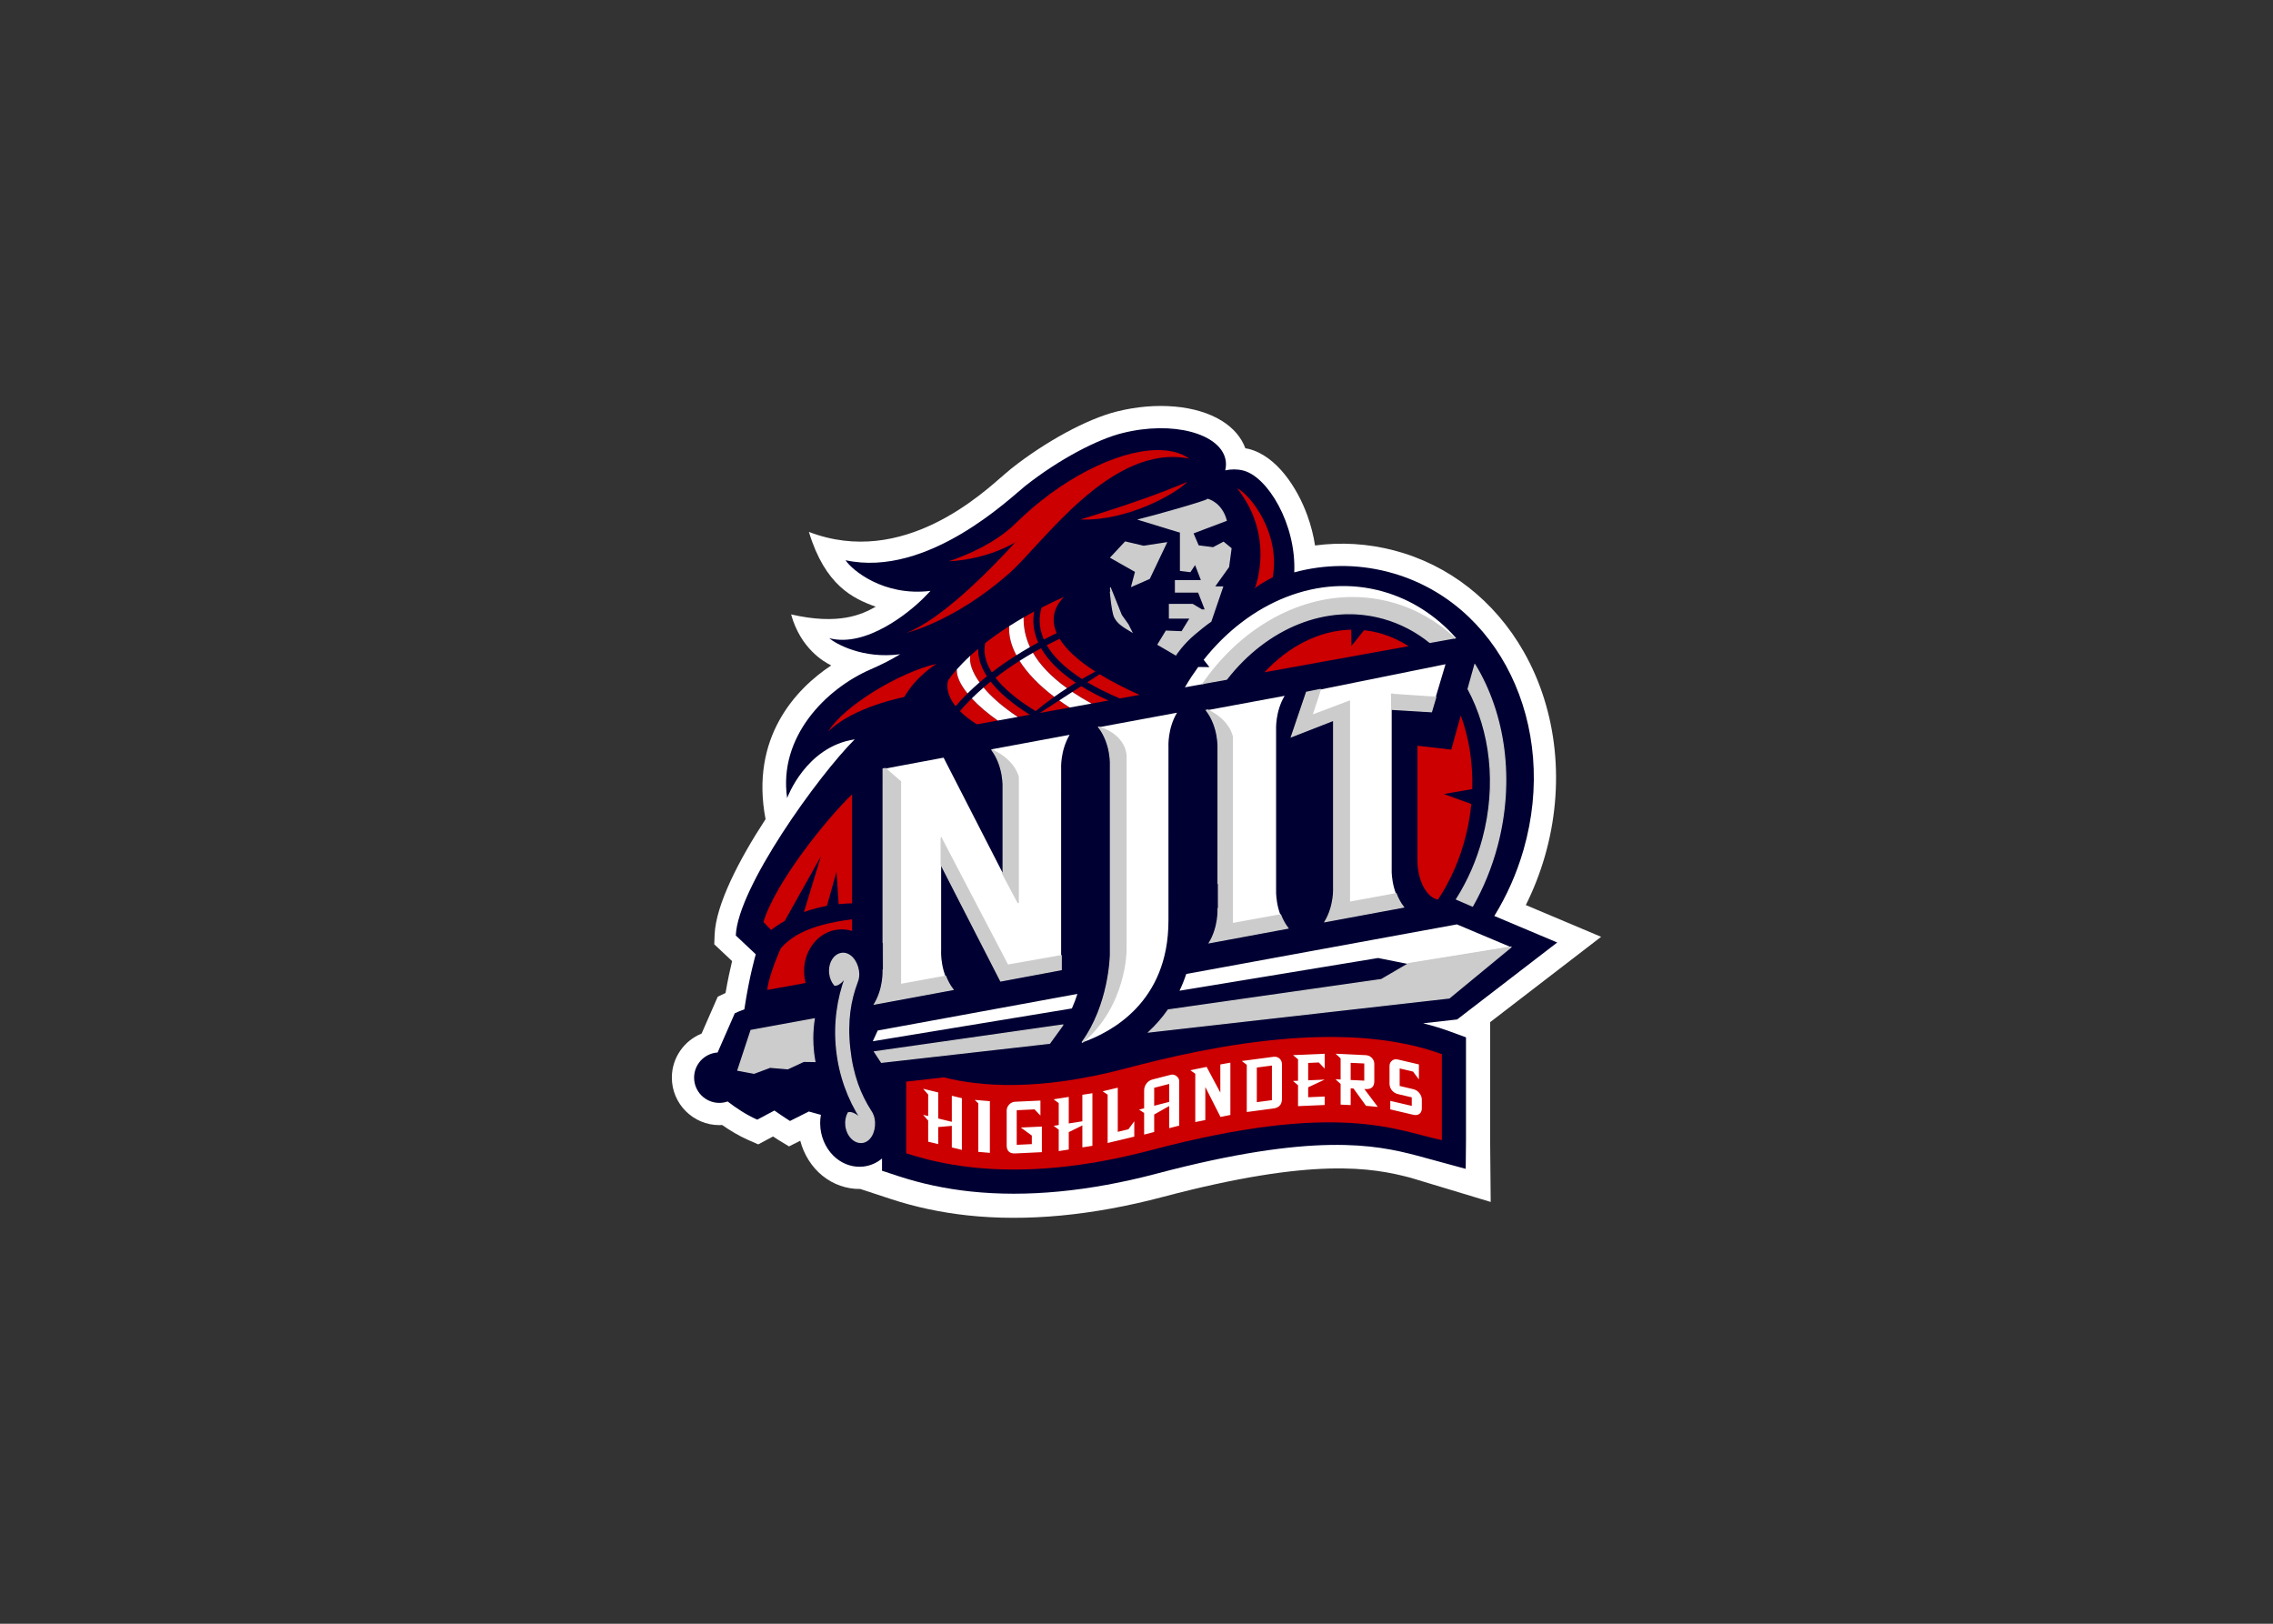
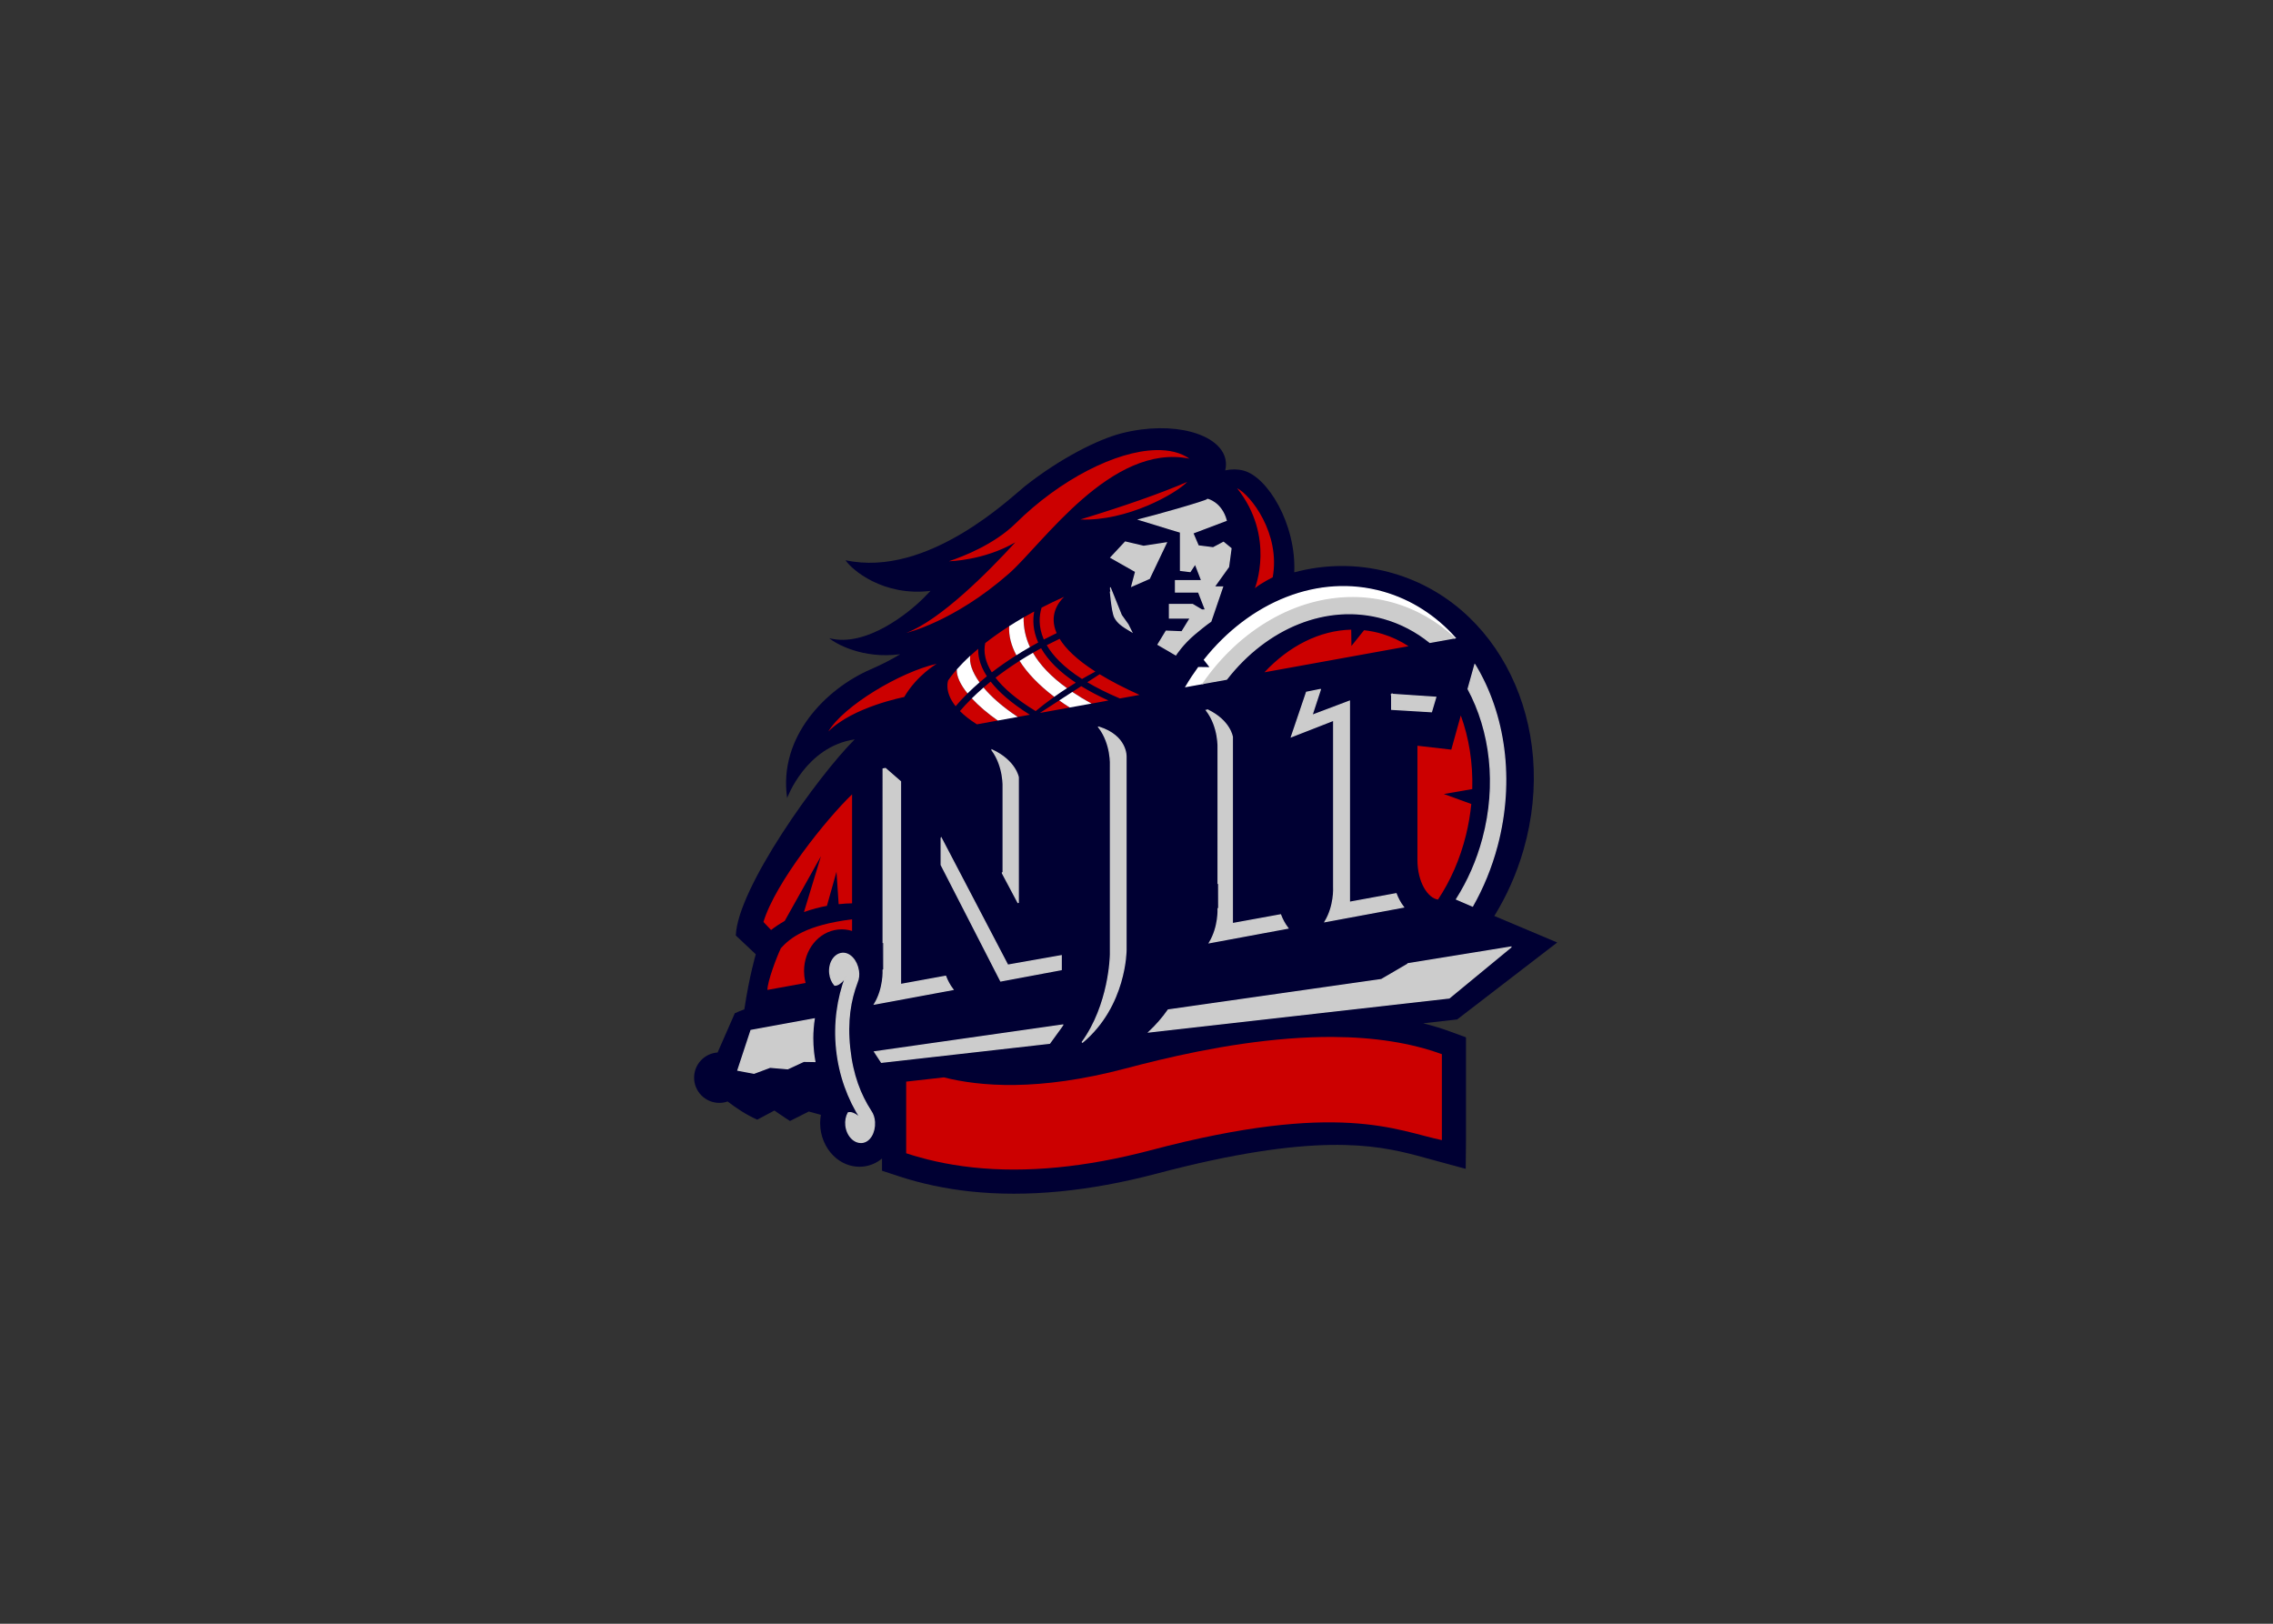
<svg xmlns="http://www.w3.org/2000/svg" clip-rule="evenodd" fill-rule="evenodd" viewBox="0 0 560 400">
  <rect x="0" y="0" width="560" height="400" fill="#333333" stroke="none" />
  <g fill-rule="nonzero" transform="matrix(1.324 0 0 -1.324 -320.977 976.211)">
-     <path d="m534.726 558.676 5.641 4.339-6.557 2.765-7.455 3.142c1.437 2.88 2.639 5.935 3.562 9.149 3.769 13.111 2.328 26.957-3.952 37.987-5.407 9.498-13.973 16.192-24.121 18.846-4.873 1.275-9.835 1.57-14.71.924-.288 1.87-.769 3.762-1.458 5.65-1.858 5.102-5.695 11.017-10.905 12.32-.2.05-.404.075-.605.114-.745 2.023-2.231 3.775-4.378 5.108-4.694 2.921-12.194 3.583-19.571 1.728-5.491-1.38-13.18-5.542-19.585-10.598l-1.233-1.038c-4.02-3.458-18.859-17.518-36.452-10.757 3.032-9.981 8.209-12.403 12.437-13.919-2.6-1.481-6.901-3.462-15.743-1.436 1.751-6.354 6.134-8.848 7.462-9.493-6.619-4.372-15.112-13.436-12.218-28.606-4.993-7.631-9.263-15.958-9.477-21.485l-.069-1.795 1.308-1.23 2.01-1.894c-.346-1.43-.79-3.458-1.221-5.935-.021-.011-.044-.019-.066-.03l-1.384-.666-.616-1.406-2.389-5.452c-3.24-1.314-5.533-4.488-5.533-8.191 0-4.874 3.967-8.84 8.841-8.84.173 0 .342.014.513.025 1.478-1.033 3.13-2.031 4.879-2.799l1.842-.808 1.773.948.981.522c.375-.251.735-.485 1.008-.652l1.967-1.195 2.054 1.037.036.018c.677-2.571 2.112-4.876 4.117-6.502 2.051-1.653 4.524-2.511 7.055-2.474l5.73-1.883c4.512-1.483 9.309-2.503 14.262-3.035 10.999-1.183 23.214-.025 36.307 3.438 28.155 7.447 38.941 5.442 46.078 3.575l14.929-4.507s-.101 11.449-.105 11.566v21.882" fill="#fff" />
    <path d="m507.257 546.926 6.319.713 18.621 14.32-11.704 4.934c2.301 3.731 4.157 7.863 5.439 12.32 6.659 23.17-4.596 46.306-25.139 51.679-5.963 1.559-11.914 1.441-17.527-.064.381 8.981-4.962 17.812-9.504 18.948-1.092.273-2.214.27-3.337.028.162.692.183 1.385.037 2.06-1.018 4.75-9.709 7.259-19.236 4.861-4.491-1.128-11.572-4.734-18.028-9.83-2.625-2.072-18.097-17.129-33.428-13.814 1.129-1.746 7.003-6.781 15.811-5.7-.435-.455-.869-.905-1.308-1.344-2.625-2.624-10.638-9.255-17.543-7.459 1.188-1.019 6.23-3.911 13.208-2.985-1.623-.982-3.451-1.925-5.508-2.817-8.288-3.591-17.185-12.526-15.529-23.944 0 0 3.447 9.561 12.572 10.922-6.791-6.78-21.782-27.592-22.124-36.492l3.717-3.498s-1.194-4.005-2.128-10.247c-.63-.221-1.229-.46-1.776-.724l-3.199-7.3c-2.442-.166-4.374-2.194-4.374-4.678 0-2.595 2.102-4.697 4.697-4.697.54 0 1.055.095 1.538.263 1.584-1.225 3.493-2.495 5.519-3.385l3.189 1.701s2.046-1.423 2.903-1.945l3.494 1.76s1.28-.351 2.254-.619c-.089-.497-.139-1.004-.139-1.525 0-.313.018-.632.05-.952.239-2.239 1.323-4.288 2.973-5.628 1.446-1.165 3.214-1.705 4.984-1.518 1.33.142 2.523.677 3.504 1.498v-2.275l3.088-1.015c4.211-1.385 8.698-2.339 13.339-2.837 10.45-1.122 22.118-.007 34.679 3.315 29.296 7.748 40.769 5.36 48.363 3.374l9.145-2.486.052 5.344v19.127l-2.946 1.077c-1.598.587-3.273 1.097-5.018 1.534" fill="#003" />
-     <path d="m179.959 62.061-32.328 6.537-3.494 10.301 9.808-3.828v38.827c.016.222.216 4.361-1.982 8.024l18.182-3.373c-2.967-3.873-2.722-8.845-2.709-9.022v-36.982l9.236.555zm-37.424 7.355-18.186 3.373c2.966 3.872 2.722 8.841 2.711 9.02 0 0 .001 37.055-.002 36.976.014.225.212 4.368-1.988 8.031l18.186-3.375c-2.963-3.875-2.716-8.854-2.707-9.097v-36.904c-.009-.223-.212-4.36 1.986-8.023zm-25.033 3.926-18.187 3.375c2.967 3.874 2.724 8.841 2.711 9.021v43.746c-.006.529-.228 11.753-6.609 20.557 6.768-2.345 20.094-9.366 20.094-28.326h.002s-.001-40.42.002-40.348c-.011-.219-.213-4.361 1.988-8.025zm-24.965 5.139-18.186 3.377c2.967 3.874 2.724 8.842 2.709 9.017v19.939l-13.852-27.019-14.059 2.629c0 6.98.001 46.703 0 46.637.015.222.214 4.361-1.985 8.027l18.186-3.373c-2.967-3.877-2.726-8.843-2.713-9.023v-19.992l13.855 27.01 14.055-2.62c0-6.977.001-46.655.004-46.588-.014-.221-.213-4.363 1.984-8.027zm90.07 44.091-62.957 11.537c-.456 1.377-.983 2.673-1.566 3.893l46.185-7.61 6.838 1.364 24.045-3.899zm-88.275 16.174-46.448 8.514-1.145 2.496 46.311-7.631c.511-1.134.932-2.273 1.283-3.379z" fill="#fff" transform="matrix(.8 0 0 -.8 367.447 663.385)" />
    <path d="m501.527 625.106c4.378-1.223 8.249-3.475 11.517-6.479l.129.023c-3.611 4.019-8.147 6.998-13.404 8.487-12.049 3.41-24.709-1.916-33.206-12.581l1.168-1.486-2.275.031c-.814-1.116-1.583-2.284-2.302-3.502l3.18.576c8.468 12.197 22.186 18.566 35.194 14.93" fill="#fff" stroke="#fff" stroke-width=".24" />
    <g transform="matrix(.8 0 0 -.8 367.447 663.385)">
      <path d="m112.589 12.266c-9.26.217-22.216 6.771-32.598 17.015-5.038 4.971-12.432 7.795-15.538 8.832 0 0 8.014-.104 15.431-4.391-6.367 6.966-17.447 18.077-25.331 21.055 0 0 11.075-2.566 23.854-13.791 7.826-6.874 23.826-30.445 41.986-26.727-2.036-1.433-4.714-2.066-7.802-1.994zm7.299 7.385c-5.985 2.59-14.276 5.524-24.863 8.748 10.818.46 22.216-5.984 24.863-8.748zm11.584 1.478c8.976 11.282 4.146 23.254 4.146 23.254 1.38-1.152 4.143-2.535 4.143-2.535 1.839-10.13-5.065-19.106-8.289-20.719zm-40.23 25.257c-1.863.836-3.603 1.675-5.238 2.514-.564 1.84-.785 4.384.478 7.326.01.028.028.06.041.09.957-.498 1.953-.992 2.979-1.481-1.805-4.128.32-7.084 1.74-8.449zm-6.959 3.418c-.85.458-1.671.914-2.457 1.365-.043 2.369.429 4.667 1.475 6.906.622-.355 1.255-.709 1.914-1.066-.03-.068-.064-.134-.094-.201-1.152-2.682-1.186-5.098-.838-7.004zm-5.816 3.41c-2.127 1.364-3.979 2.686-5.572 3.934-.21.955-.255 2.085.045 3.377.241 1.044.708 2.194 1.484 3.431 1.662-1.279 3.564-2.618 5.711-3.974-1.229-2.331-1.802-4.618-1.668-6.768zm79.561.813c-7.326.16-14.478 3.792-20.191 9.914l33.52-6.067c-1.881-1.217-3.907-2.182-6.068-2.844-1.421-.433-2.849-.719-4.281-.873l-2.938 3.662-.049-3.793zm-67.835 2.121c-1.034.493-2.031.991-2.994 1.492 1.372 2.362 3.849 5.071 8.207 7.859.982-.571 2.021-1.147 3.107-1.724-4.383-2.805-6.942-5.367-8.32-7.627zm-4.307 2.191c-.651.353-1.278.709-1.894 1.063 1.63 2.829 4.221 5.566 7.922 8.238.654-.422 1.326-.846 2.041-1.279-3.74-2.484-6.438-5.161-8.069-8.022zm-14.631.137c-.669.562-1.279 1.102-1.843 1.621-.269 1.59.408 3.747 2.16 6.187.537-.463 1.096-.935 1.699-1.419-.939-1.448-1.492-2.795-1.775-4.008-.194-.833-.262-1.624-.241-2.381zm9.629 2.806c-2.101 1.338-3.966 2.659-5.594 3.92 1.793 2.34 4.72 4.958 9.332 7.764 1.163-.97 2.608-2.101 4.328-3.322-3.595-2.724-6.302-5.561-8.066-8.362zm-19.295.692c-8.436 1.876-21.677 9.793-25.184 15.729 5.741-5.744 17.641-8.01 17.641-8.01 2.967-5.08 7.543-7.719 7.543-7.719zm4.699 1.289c-1.036 1.17-1.681 2.056-2.009 2.545 0 0-1.036 2.551 1.724 6.025.678-.804 1.595-1.812 2.776-2.976-1.632-2.016-2.585-3.967-2.491-5.594zm33.223 1.133-2.875 1.859c2.108 1.254 4.61 2.519 7.567 3.77l4.578-.827c-3.702-1.665-6.76-3.268-9.27-4.802zm-25.357 1.705c-.589.474-1.132.935-1.654 1.387 1.806 2.163 4.43 4.5 7.959 6.835l2.807-.509c-4.398-2.759-7.285-5.358-9.112-7.713zm21.068 1.07-2.066 1.334c1.351.914 2.833 1.818 4.453 2.715l3.943-.715c-2.344-1.066-4.453-2.18-6.33-3.334zm-25.449 2.832c-1.195 1.178-2.107 2.186-2.761 2.961.972.983 2.255 2.019 3.945 3.078l4.861-.881c-2.322-1.617-4.414-3.394-6.045-5.158zm20.326.483-4.49 2.906 6.94-1.258c-.852-.543-1.671-1.093-2.45-1.648zm93.41 3.492-2.211 7.949-7.875-.904v26.552c0 5.193 2.408 8.889 4.781 9.227 2.867-4.308 5.13-9.379 6.519-15.037.593-2.404.99-4.809 1.229-7.191l-6.385-2.323 6.606-1.148c.181-6.096-.77-11.942-2.664-17.125zm-141.589 18.352c-5.996 5.748-17.873 20.562-20.613 29.679l1.769 1.866c1.037-.804 2.101-1.494 3.176-2.106l8.424-15.043-3.948 12.98c1.862-.677 3.675-1.137 5.34-1.443l2.229-7.92.502 7.527c1.194-.126 2.257-.18 3.121-.195v-25.346zm0 29.06c-10.726 1.344-14.401 4.337-16.564 6.719-.998 2.1-3.125 7.732-3.125 9.703l8.882-1.613c-.135-.522-.242-1.056-.3-1.609-.042-.393-.063-.783-.063-1.168 0-4.952 3.362-9.165 7.914-9.651 1.128-.12 2.224.005 3.256.324zm111.789 27.361c-3.25-.015-6.64.112-10.168.385-14.874 1.152-28.826 4.517-38.025 6.951-20.33 5.375-33.928 4.153-42.252 2.067l-8.759.986v16.662c4.122 1.354 9.261 2.624 15.52 3.295 12.381 1.329 26.28-.013 41.313-3.991 44.013-11.64 57.362-4.516 67.773-2.361v-19.986c-7.165-2.621-15.653-3.961-25.402-4.008z" fill="#c00" />
-       <path d="m154.399 152.659 1.158 1.074v4.918l-1.181-.053 1.181 1.088v4.805l2.338.109v-3.892l.658.031 2.91 4.029 2.741.252-3.129-4.16.336.014c1.321.06 1.98-.555 1.98-1.846v-4.008c0-.528-.189-.993-.57-1.392s-.854-.612-1.41-.639zm-2.549.004-7.355.316 1.156.979v4.978l-1.178.053 1.178.994v4.86l6.199-.268v-1.969l-3.84.166v-2.31l3.84-1.791-3.84.164v-4.037l2.475-.11 1.365 1.424zm-11.52.693c-.129-.007-.264-.003-.404.016l-7.356.975 1.157.882v10.982l6.199-.822c1.324-.174 1.986-.922 1.986-2.244v-8.057c0-.54-.193-.979-.574-1.32-.286-.254-.622-.39-1.008-.412zm28.191.594c-.399-.019-.74.089-1.023.322-.375.312-.567.727-.567 1.246v4.084c0 .194.021.381.065.561.105.463.329.866.673 1.205.341.341.766.566 1.27.686l3.166.746v1.986l-5-1.174v1.985l5.352 1.255c.616.144 1.104.063 1.47-.248.342-.279.518-.699.518-1.263v-1.998c0-.552-.192-1.065-.567-1.539-.377-.47-.85-.774-1.421-.909l-3.166-.744v-4.072l3.107.729 1.367 1.816v-3.481l-4.826-1.132c-.146-.035-.285-.054-.418-.061zm-38.605.781-2.338.416v6.536l-3.189-5.965-3.795.773 1.158.826v11.234l2.334-.474v-7.682l3.53 6.965 2.3-.469zm27.979.041 3.164.147v3.992l-3.164-.148zm-18.316.633v8.045l-3.515.465v-8.047zm-23.193 2.1c-.116.003-.233.019-.353.051l-4.195 1.076c-.603.156-1.087.473-1.446.959-.357.484-.537 1.01-.537 1.576v4.184l-1.181.3 1.181.783v5.024l2.338-.6v-4.07l3.488-1.967v5.145l2.336-.6v-10.291c0-.486-.211-.891-.633-1.215-.317-.244-.649-.363-.998-.355zm-.705 2.176v4.175l-3.488.897v-4.176zm-11.961.869-3.513.843 1.158.784v11.24l6.197-1.489v-3.56l-1.365 1.859-2.477.594zm-45.276.254 1.177 1.343v5.004l-1.177-.287 1.177 1.344v4.9l2.338.571v-3.973l3.162-.275v5.017l2.34.568v-12.019l-2.34-.569v6.063l-3.162-.774v-6.058l-3.515-.856zm39.378 1.037-2.337.365v6.164l-3.165.498v-6.168l-3.515.555 1.182.886v5.096l-1.182.186 1.182.886v4.991l2.333-.368v-4.041l3.165-1.56v5.103l2.337-.363zm-27.364 1.552.828.813v11.275l2.687.228v-12.021zm15.277.155-5.87.273c-.57.027-1.041.249-1.418.666-.376.42-.564.889-.564 1.406v8.059c0 .238.022.458.064.66.218.867.856 1.279 1.918 1.231l6.204-.295v-5.957l-4.899.23 2.561 1.865v1.989l-3.512.164v-8.047l4.146-.196 1.37 1.434z" fill="#fff" />
      <path d="m124.659 23.746c-.462.487-12.707 3.917-15.861 4.691l7.217 2.211 2.311.692v8.89l2.216.272 1.2-1.817 1.527 3.955h-6.107v2.623h5.357l1.633 4.207h-.862l-2.164-1.283h-5.369v3.123h4.867l-1.98 3.228-3.658-.152-1.879 3.094 4.092 2.387s1.591-2.489 4.357-4.811c2.763-2.323 3.801-2.98 3.801-2.98l2.724-7.969h-1.966l3.361-4.699.574-4.258-1.736-1.422-2.395 1.268-3.482-.442-1.279-3 7.773-2.945c-1.113-4.129-4.271-4.863-4.271-4.863zm-19.176 9.914-3.349 3.59 5.763 3.265-.892 3.369 4.045-1.769 3.937-8.26-5.256.805zm-3.547 10.561c.001 0 .419 5.65 1.108 6.943.651 1.223 1.582 1.944 3.832 3.27l-.795-1.59-1.549-2.176zm56.469 2.361c-13.269-.031-26.2 7.548-34.801 19.936l5.426-.982c9.249-11.895 23.238-17.89 36.543-14.139 3.993 1.126 7.598 3.045 10.754 5.58l5.662-1.024c-4.085-3.753-8.919-6.571-14.393-8.099-3.049-.852-6.13-1.264-9.191-1.272zm28.381 15.617-1.565 5.621c5.219 9.669 6.81 22.222 3.459 34.791-1.383 5.188-3.493 9.923-6.142 14.1l3.699 1.592c2.405-4.238 4.344-8.926 5.689-13.982 4.088-15.384 1.775-30.744-5.14-42.121zm-35.951 5.752-3.197.646-3.494 10.301 9.808-3.828v38.828c.015.222.215 4.36-1.982 8.023l18.182-3.373c-.759-.991-1.307-2.059-1.701-3.097l-10.861 1.994v-46.764l-8.729 3.299 1.975-6.029zm16.607 1.123v3.471l9.236.554.992-3.339-10.229-.686zm-42.803 3.66-.283.055c2.966 3.871 2.722 8.841 2.711 9.019 0 0 0 37.056-.002 36.977.013.225.212 4.368-1.988 8.031l18.186-3.375c-.753-.987-1.295-2.044-1.69-3.076l-11.211 2.041v-43.42s-.507-3.735-5.722-6.252zm-25.318 3.983c2.967 3.874 2.723 8.841 2.711 9.021v43.746c-.006.529-.228 11.753-6.609 20.557 10.221-8.493 10.205-21.488 10.205-21.488v-45.035s.2-4.777-6.301-6.801zm-24.841 5.308c2.833 3.848 2.601 8.676 2.587 8.85v19.939l-.177-.352.021.223 3.66 6.888v-29.199s-.651-3.829-6.091-6.349zm-24.801 4.307-.522.097c0 6.98 0 46.703-.002 46.637.015.222.215 4.361-1.984 8.027l18.188-3.373c-.753-.982-1.301-2.038-1.696-3.068l-10.487 1.914v-47.193zm12.979 16.193v6.201l13.844 26.996 14.054-2.627v-3.223l-12.44 2.197-15.457-29.545zm132.499 25.331-24.045 3.899.158.033-6.217 3.627-49.583 7.07c-1.356 1.941-2.863 3.629-4.424 5.096l69.765-7.904 14.346-11.82zm-155.559 1.461c-1.827.194-3.11 2.277-2.858 4.643.113 1.066.532 2.028 1.147 2.742 1.354.054 2.611-2.064 2.611-2.064-1.971 5.242-2.784 11.043-2.148 17.037.634 5.992 2.651 11.493 5.677 16.2 0 0-1.674-1.805-2.988-1.466-.451.823-.661 1.852-.547 2.92.249 2.367 1.943 4.133 3.77 3.941 1.738-.185 2.989-2.27 2.851-4.74-.055-.954-.345-1.832-.836-2.53l-.025-.035-.021-.035c-2.378-3.7-4.21-8.222-4.885-14.574-.677-6.355.169-11.16 1.717-15.277l.013-.039.016-.041c.336-.789.437-1.701.289-2.644v-.002c-.386-2.447-2.046-4.22-3.783-4.035zm-6.498 15.246-14.68 2.684-3.043 9.236 3.734.701 3.731-1.392 4.113.349 3.727-1.73 2.568.041c-.132-.729-.246-1.462-.324-2.203-.116-1.077-.17-2.15-.17-3.221 0-1.496.122-2.984.344-4.465zm57.804 1.424-43.728 6.232 1.584 2.416 39.103-4.429 2.684-3.702c.123-.171.24-.346.357-.517z" fill="#ccc" stroke="#ccc" stroke-width=".3" />
      <path d="m81.823 51.17c-.028.016-.056.036-.086.052-.509.296-1.005.589-1.49.883-.12.072-.237.145-.357.217-.449.276-.889.55-1.317.824-.036.023-.073.045-.109.069-.133 2.149.44 4.436 1.668 6.767 1.001-.634 2.054-1.269 3.166-1.906-1.046-2.239-1.518-4.538-1.475-6.906zm2.166 8.232c-1.09.627-2.124 1.257-3.107 1.881 1.764 2.801 4.471 5.637 8.066 8.361.908-.645 1.897-1.314 2.963-2.004-3.7-2.671-6.291-5.409-7.922-8.238zm-14.579.695c-.008.007-.013.013-.02.02-1.278 1.177-2.295 2.233-3.084 3.121-.007.007-.012.016-.02.025-.094 1.628.859 3.578 2.491 5.594.805-.793 1.734-1.657 2.793-2.572-1.752-2.441-2.429-4.598-2.161-6.188zm3.087 7.391c-1.035.897-1.943 1.743-2.726 2.516 1.63 1.763 3.723 3.541 6.045 5.158l4.64-.838c-3.529-2.336-6.153-4.673-7.959-6.836zm20.656 1.018-3.056 1.98c.778.555 1.597 1.105 2.449 1.648l5.06-.914c-1.62-.897-3.101-1.801-4.453-2.714z" fill="#fff" />
    </g>
  </g>
</svg>